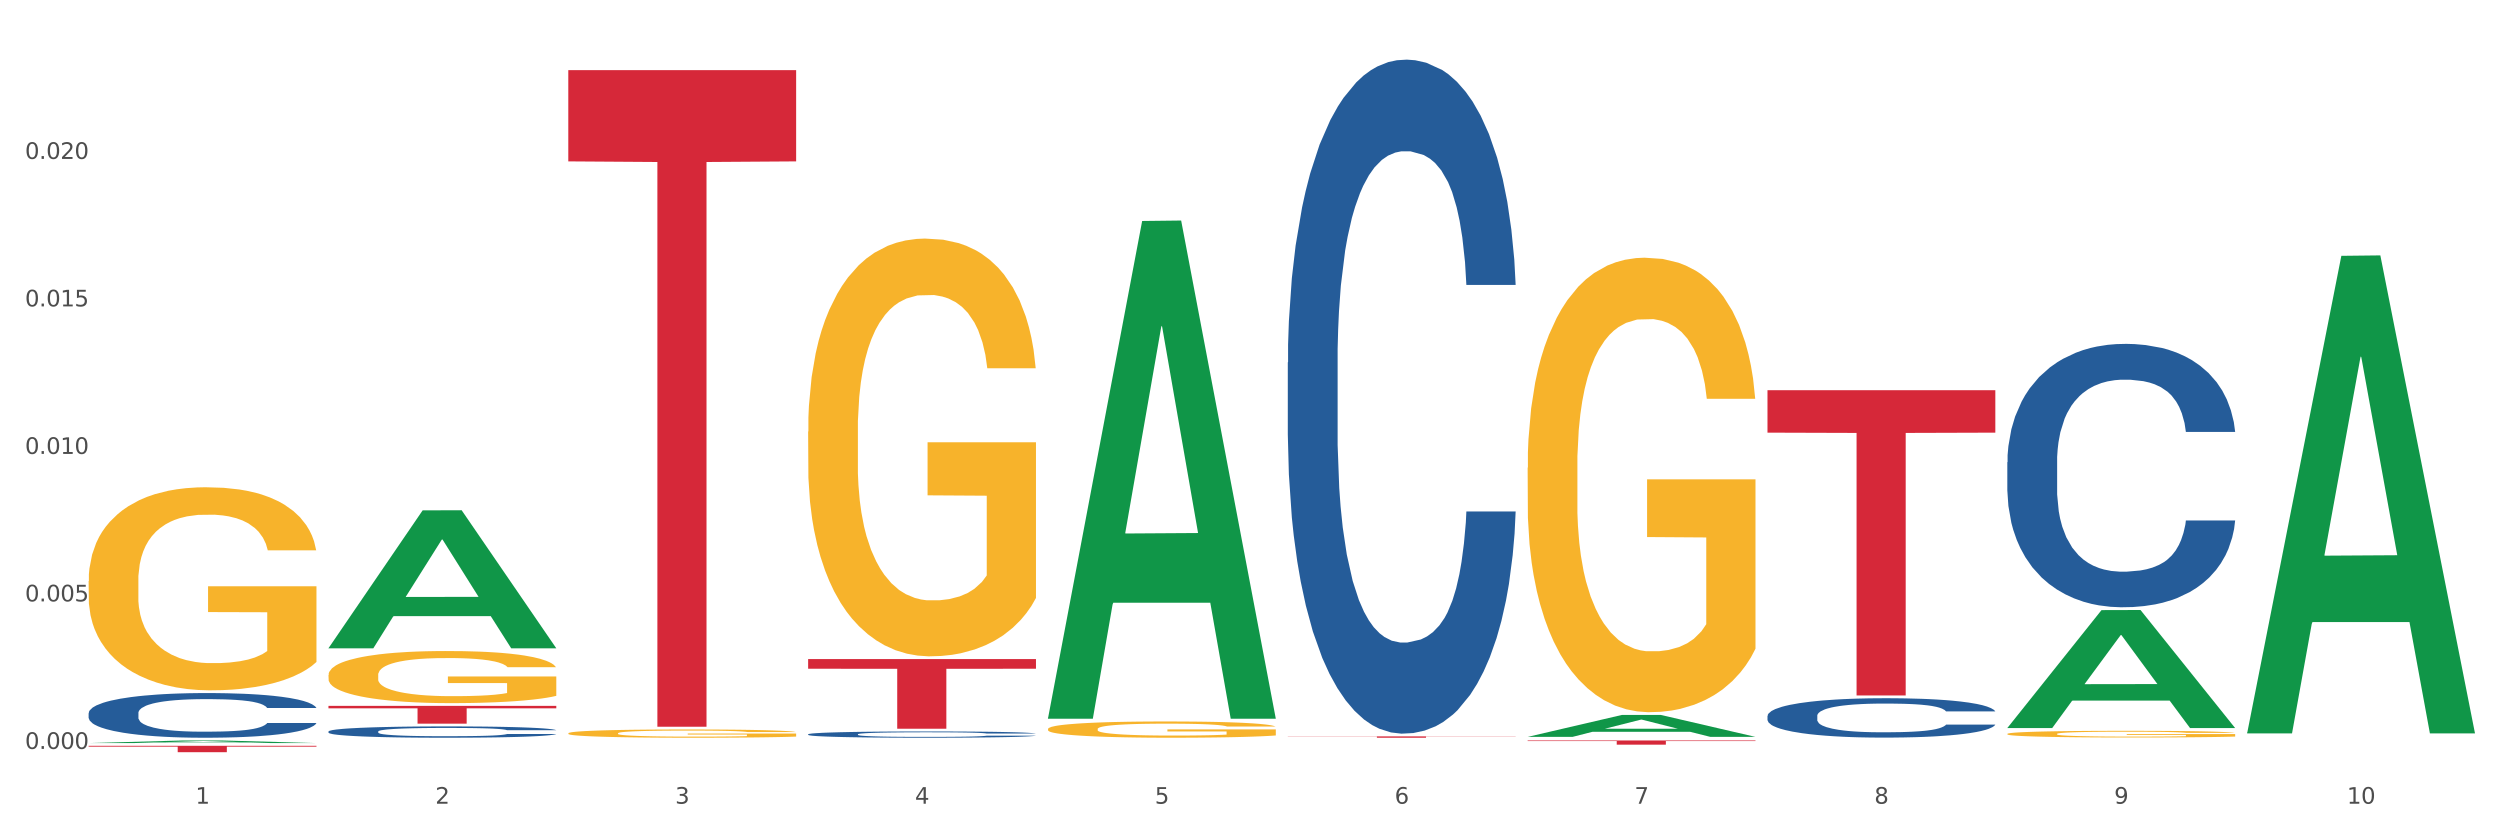
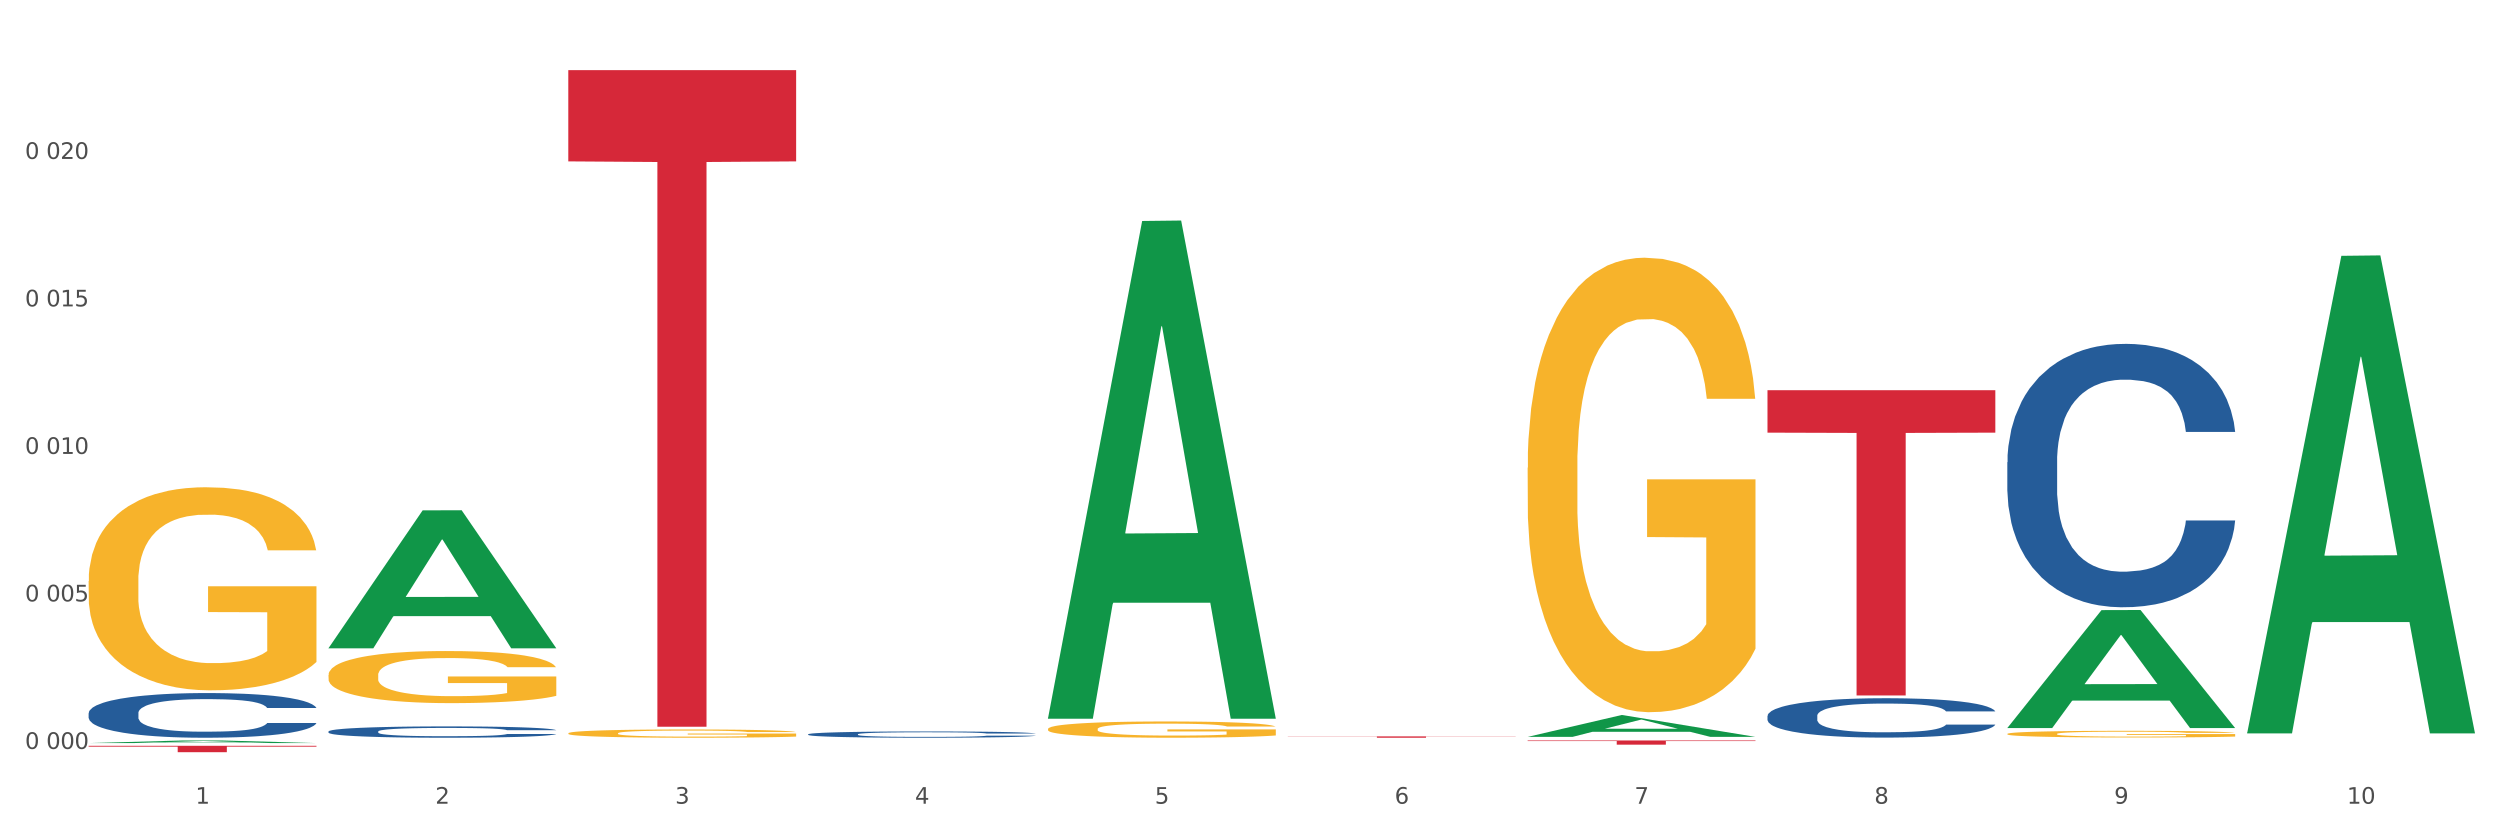
<svg xmlns="http://www.w3.org/2000/svg" xmlns:xlink="http://www.w3.org/1999/xlink" width="1080pt" height="360pt" viewBox="0 0 1080 360" version="1.1">
  <rect x="0" y="0" width="1080" height="360" fill="#333333" stroke="none" />
  <defs>
    <style type="text/css">*{stroke-linejoin: round; stroke-linecap: butt}</style>
  </defs>
  <g id="figure_1">
    <g id="patch_1">
      <path d="M 0 360  L 1080 360  L 1080 0  L 0 0  z " style="fill: #ffffff; stroke: #ffffff; stroke-linejoin: miter" />
    </g>
    <g id="axes_1">
      <g id="matplotlib.axis_1">
        <g id="xtick_1">
          <g id="text_1">
            <g style="fill: #4d4d4d" transform="translate(84.444 347.204) scale(0.096 -0.096)">
              <defs>
                <path id="DejaVuSans-31" d="M 794 531  L 1825 531  L 1825 4091  L 703 3866  L 703 4441  L 1819 4666  L 2450 4666  L 2450 531  L 3481 531  L 3481 0  L 794 0  L 794 531  z " transform="scale(0.016)" />
              </defs>
              <use xlink:href="#DejaVuSans-31" />
            </g>
          </g>
        </g>
        <g id="xtick_2">
          <g id="text_2">
            <g style="fill: #4d4d4d" transform="translate(188.053 347.204) scale(0.096 -0.096)">
              <defs>
                <path id="DejaVuSans-32" d="M 1228 531  L 3431 531  L 3431 0  L 469 0  L 469 531  Q 828 903 1448 1529  Q 2069 2156 2228 2338  Q 2531 2678 2651 2914  Q 2772 3150 2772 3378  Q 2772 3750 2511 3984  Q 2250 4219 1831 4219  Q 1534 4219 1204 4116  Q 875 4013 500 3803  L 500 4441  Q 881 4594 1212 4672  Q 1544 4750 1819 4750  Q 2544 4750 2975 4387  Q 3406 4025 3406 3419  Q 3406 3131 3298 2873  Q 3191 2616 2906 2266  Q 2828 2175 2409 1742  Q 1991 1309 1228 531  z " transform="scale(0.016)" />
              </defs>
              <use xlink:href="#DejaVuSans-32" />
            </g>
          </g>
        </g>
        <g id="xtick_3">
          <g id="text_3">
            <g style="fill: #4d4d4d" transform="translate(291.663 347.204) scale(0.096 -0.096)">
              <defs>
                <path id="DejaVuSans-33" d="M 2597 2516  Q 3050 2419 3304 2112  Q 3559 1806 3559 1356  Q 3559 666 3084 287  Q 2609 -91 1734 -91  Q 1441 -91 1130 -33  Q 819 25 488 141  L 488 750  Q 750 597 1062 519  Q 1375 441 1716 441  Q 2309 441 2620 675  Q 2931 909 2931 1356  Q 2931 1769 2642 2001  Q 2353 2234 1838 2234  L 1294 2234  L 1294 2753  L 1863 2753  Q 2328 2753 2575 2939  Q 2822 3125 2822 3475  Q 2822 3834 2567 4026  Q 2313 4219 1838 4219  Q 1578 4219 1281 4162  Q 984 4106 628 3988  L 628 4550  Q 988 4650 1302 4700  Q 1616 4750 1894 4750  Q 2613 4750 3031 4423  Q 3450 4097 3450 3541  Q 3450 3153 3228 2886  Q 3006 2619 2597 2516  z " transform="scale(0.016)" />
              </defs>
              <use xlink:href="#DejaVuSans-33" />
            </g>
          </g>
        </g>
        <g id="xtick_4">
          <g id="text_4">
            <g style="fill: #4d4d4d" transform="translate(395.273 347.204) scale(0.096 -0.096)">
              <defs>
                <path id="DejaVuSans-34" d="M 2419 4116  L 825 1625  L 2419 1625  L 2419 4116  z M 2253 4666  L 3047 4666  L 3047 1625  L 3713 1625  L 3713 1100  L 3047 1100  L 3047 0  L 2419 0  L 2419 1100  L 313 1100  L 313 1709  L 2253 4666  z " transform="scale(0.016)" />
              </defs>
              <use xlink:href="#DejaVuSans-34" />
            </g>
          </g>
        </g>
        <g id="xtick_5">
          <g id="text_5">
            <g style="fill: #4d4d4d" transform="translate(498.883 347.204) scale(0.096 -0.096)">
              <defs>
                <path id="DejaVuSans-35" d="M 691 4666  L 3169 4666  L 3169 4134  L 1269 4134  L 1269 2991  Q 1406 3038 1543 3061  Q 1681 3084 1819 3084  Q 2600 3084 3056 2656  Q 3513 2228 3513 1497  Q 3513 744 3044 326  Q 2575 -91 1722 -91  Q 1428 -91 1123 -41  Q 819 9 494 109  L 494 744  Q 775 591 1075 516  Q 1375 441 1709 441  Q 2250 441 2565 725  Q 2881 1009 2881 1497  Q 2881 1984 2565 2268  Q 2250 2553 1709 2553  Q 1456 2553 1204 2497  Q 953 2441 691 2322  L 691 4666  z " transform="scale(0.016)" />
              </defs>
              <use xlink:href="#DejaVuSans-35" />
            </g>
          </g>
        </g>
        <g id="xtick_6">
          <g id="text_6">
            <g style="fill: #4d4d4d" transform="translate(602.492 347.204) scale(0.096 -0.096)">
              <defs>
                <path id="DejaVuSans-36" d="M 2113 2584  Q 1688 2584 1439 2293  Q 1191 2003 1191 1497  Q 1191 994 1439 701  Q 1688 409 2113 409  Q 2538 409 2786 701  Q 3034 994 3034 1497  Q 3034 2003 2786 2293  Q 2538 2584 2113 2584  z M 3366 4563  L 3366 3988  Q 3128 4100 2886 4159  Q 2644 4219 2406 4219  Q 1781 4219 1451 3797  Q 1122 3375 1075 2522  Q 1259 2794 1537 2939  Q 1816 3084 2150 3084  Q 2853 3084 3261 2657  Q 3669 2231 3669 1497  Q 3669 778 3244 343  Q 2819 -91 2113 -91  Q 1303 -91 875 529  Q 447 1150 447 2328  Q 447 3434 972 4092  Q 1497 4750 2381 4750  Q 2619 4750 2861 4703  Q 3103 4656 3366 4563  z " transform="scale(0.016)" />
              </defs>
              <use xlink:href="#DejaVuSans-36" />
            </g>
          </g>
        </g>
        <g id="xtick_7">
          <g id="text_7">
            <g style="fill: #4d4d4d" transform="translate(706.102 347.204) scale(0.096 -0.096)">
              <defs>
                <path id="DejaVuSans-37" d="M 525 4666  L 3525 4666  L 3525 4397  L 1831 0  L 1172 0  L 2766 4134  L 525 4134  L 525 4666  z " transform="scale(0.016)" />
              </defs>
              <use xlink:href="#DejaVuSans-37" />
            </g>
          </g>
        </g>
        <g id="xtick_8">
          <g id="text_8">
            <g style="fill: #4d4d4d" transform="translate(809.712 347.204) scale(0.096 -0.096)">
              <defs>
                <path id="DejaVuSans-38" d="M 2034 2216  Q 1584 2216 1326 1975  Q 1069 1734 1069 1313  Q 1069 891 1326 650  Q 1584 409 2034 409  Q 2484 409 2743 651  Q 3003 894 3003 1313  Q 3003 1734 2745 1975  Q 2488 2216 2034 2216  z M 1403 2484  Q 997 2584 770 2862  Q 544 3141 544 3541  Q 544 4100 942 4425  Q 1341 4750 2034 4750  Q 2731 4750 3128 4425  Q 3525 4100 3525 3541  Q 3525 3141 3298 2862  Q 3072 2584 2669 2484  Q 3125 2378 3379 2068  Q 3634 1759 3634 1313  Q 3634 634 3220 271  Q 2806 -91 2034 -91  Q 1263 -91 848 271  Q 434 634 434 1313  Q 434 1759 690 2068  Q 947 2378 1403 2484  z M 1172 3481  Q 1172 3119 1398 2916  Q 1625 2713 2034 2713  Q 2441 2713 2670 2916  Q 2900 3119 2900 3481  Q 2900 3844 2670 4047  Q 2441 4250 2034 4250  Q 1625 4250 1398 4047  Q 1172 3844 1172 3481  z " transform="scale(0.016)" />
              </defs>
              <use xlink:href="#DejaVuSans-38" />
            </g>
          </g>
        </g>
        <g id="xtick_9">
          <g id="text_9">
            <g style="fill: #4d4d4d" transform="translate(913.322 347.204) scale(0.096 -0.096)">
              <defs>
                <path id="DejaVuSans-39" d="M 703 97  L 703 672  Q 941 559 1184 500  Q 1428 441 1663 441  Q 2288 441 2617 861  Q 2947 1281 2994 2138  Q 2813 1869 2534 1725  Q 2256 1581 1919 1581  Q 1219 1581 811 2004  Q 403 2428 403 3163  Q 403 3881 828 4315  Q 1253 4750 1959 4750  Q 2769 4750 3195 4129  Q 3622 3509 3622 2328  Q 3622 1225 3098 567  Q 2575 -91 1691 -91  Q 1453 -91 1209 -44  Q 966 3 703 97  z M 1959 2075  Q 2384 2075 2632 2365  Q 2881 2656 2881 3163  Q 2881 3666 2632 3958  Q 2384 4250 1959 4250  Q 1534 4250 1286 3958  Q 1038 3666 1038 3163  Q 1038 2656 1286 2365  Q 1534 2075 1959 2075  z " transform="scale(0.016)" />
              </defs>
              <use xlink:href="#DejaVuSans-39" />
            </g>
          </g>
        </g>
        <g id="xtick_10">
          <g id="text_10">
            <g style="fill: #4d4d4d" transform="translate(1013.877 347.204) scale(0.096 -0.096)">
              <defs>
                <path id="DejaVuSans-30" d="M 2034 4250  Q 1547 4250 1301 3770  Q 1056 3291 1056 2328  Q 1056 1369 1301 889  Q 1547 409 2034 409  Q 2525 409 2770 889  Q 3016 1369 3016 2328  Q 3016 3291 2770 3770  Q 2525 4250 2034 4250  z M 2034 4750  Q 2819 4750 3233 4129  Q 3647 3509 3647 2328  Q 3647 1150 3233 529  Q 2819 -91 2034 -91  Q 1250 -91 836 529  Q 422 1150 422 2328  Q 422 3509 836 4129  Q 1250 4750 2034 4750  z " transform="scale(0.016)" />
              </defs>
              <use xlink:href="#DejaVuSans-31" />
              <use xlink:href="#DejaVuSans-30" transform="translate(63.623 0)" />
            </g>
          </g>
        </g>
        <g id="xtick_11" />
        <g id="xtick_12" />
        <g id="xtick_13" />
        <g id="xtick_14" />
        <g id="xtick_15" />
        <g id="xtick_16" />
        <g id="xtick_17" />
        <g id="xtick_18" />
        <g id="xtick_19" />
      </g>
      <g id="matplotlib.axis_2">
        <g id="ytick_1">
          <g id="text_11">
            <g style="fill: #4d4d4d" transform="translate(10.8 323.526) scale(0.096 -0.096)">
              <defs>
-                 <path id="DejaVuSans-2e" d="M 684 794  L 1344 794  L 1344 0  L 684 0  L 684 794  z " transform="scale(0.016)" />
-               </defs>
+                 </defs>
              <use xlink:href="#DejaVuSans-30" />
              <use xlink:href="#DejaVuSans-2e" transform="translate(63.623 0)" />
              <use xlink:href="#DejaVuSans-30" transform="translate(95.41 0)" />
              <use xlink:href="#DejaVuSans-30" transform="translate(159.033 0)" />
              <use xlink:href="#DejaVuSans-30" transform="translate(222.656 0)" />
            </g>
          </g>
        </g>
        <g id="ytick_2">
          <g id="text_12">
            <g style="fill: #4d4d4d" transform="translate(10.8 259.806) scale(0.096 -0.096)">
              <use xlink:href="#DejaVuSans-30" />
              <use xlink:href="#DejaVuSans-2e" transform="translate(63.623 0)" />
              <use xlink:href="#DejaVuSans-30" transform="translate(95.41 0)" />
              <use xlink:href="#DejaVuSans-30" transform="translate(159.033 0)" />
              <use xlink:href="#DejaVuSans-35" transform="translate(222.656 0)" />
            </g>
          </g>
        </g>
        <g id="ytick_3">
          <g id="text_13">
            <g style="fill: #4d4d4d" transform="translate(10.8 196.085) scale(0.096 -0.096)">
              <use xlink:href="#DejaVuSans-30" />
              <use xlink:href="#DejaVuSans-2e" transform="translate(63.623 0)" />
              <use xlink:href="#DejaVuSans-30" transform="translate(95.41 0)" />
              <use xlink:href="#DejaVuSans-31" transform="translate(159.033 0)" />
              <use xlink:href="#DejaVuSans-30" transform="translate(222.656 0)" />
            </g>
          </g>
        </g>
        <g id="ytick_4">
          <g id="text_14">
            <g style="fill: #4d4d4d" transform="translate(10.8 132.365) scale(0.096 -0.096)">
              <use xlink:href="#DejaVuSans-30" />
              <use xlink:href="#DejaVuSans-2e" transform="translate(63.623 0)" />
              <use xlink:href="#DejaVuSans-30" transform="translate(95.41 0)" />
              <use xlink:href="#DejaVuSans-31" transform="translate(159.033 0)" />
              <use xlink:href="#DejaVuSans-35" transform="translate(222.656 0)" />
            </g>
          </g>
        </g>
        <g id="ytick_5">
          <g id="text_15">
            <g style="fill: #4d4d4d" transform="translate(10.8 68.645) scale(0.096 -0.096)">
              <use xlink:href="#DejaVuSans-30" />
              <use xlink:href="#DejaVuSans-2e" transform="translate(63.623 0)" />
              <use xlink:href="#DejaVuSans-30" transform="translate(95.41 0)" />
              <use xlink:href="#DejaVuSans-32" transform="translate(159.033 0)" />
              <use xlink:href="#DejaVuSans-30" transform="translate(222.656 0)" />
            </g>
          </g>
        </g>
        <g id="ytick_6" />
        <g id="ytick_7" />
        <g id="ytick_8" />
        <g id="ytick_9" />
        <g id="ytick_10" />
      </g>
      <g id="PolyCollection_1">
        <path d="M 38.283 321.01  L 38.384 321.009  L 78.974 319.879  L 95.818 319.878  L 136.712 321.012  L 117.229 321.012  L 108.401 320.748  L 66.493 320.748  L 66.188 320.752  L 57.664 321.012  L 38.283 321.012  L 38.283 321.01  L 71.769 320.59  L 103.125 320.589  L 87.599 320.12  L 87.396 320.118  L 87.193 320.121  L 71.668 320.589  L 71.769 320.59  L 38.283 321.01  z " clip-path="url(#pedca7d170c)" style="fill: #109648" />
        <path d="M 556.332 318.12  L 654.761 318.12  L 654.761 318.201  L 616.042 318.201  L 616.042 318.702  L 594.817 318.702  L 594.817 318.201  L 556.332 318.201  L 556.332 318.121  L 556.332 318.12  z " clip-path="url(#pedca7d170c)" style="fill: #d62839" />
-         <path d="M 349.112 284.715  L 447.542 284.715  L 447.542 288.897  L 408.823 288.925  L 408.823 314.807  L 387.598 314.807  L 387.598 288.925  L 349.112 288.897  L 349.112 284.743  L 349.112 284.715  z " clip-path="url(#pedca7d170c)" style="fill: #d62839" />
        <path d="M 245.502 30.299  L 343.932 30.299  L 343.932 69.718  L 305.213 69.985  L 305.213 313.955  L 283.988 313.955  L 283.988 69.985  L 245.502 69.718  L 245.502 30.566  L 245.502 30.299  z " clip-path="url(#pedca7d170c)" style="fill: #d62839" />
-         <path d="M 141.893 304.931  L 240.322 304.931  L 240.322 306.001  L 201.603 306.008  L 201.603 312.628  L 180.378 312.628  L 180.378 306.008  L 141.893 306.001  L 141.893 304.938  L 141.893 304.931  z " clip-path="url(#pedca7d170c)" style="fill: #d62839" />
        <path d="M 38.283 322.188  L 136.712 322.188  L 136.712 322.572  L 97.994 322.574  L 97.994 324.95  L 76.768 324.95  L 76.768 322.574  L 38.283 322.572  L 38.283 322.191  L 38.283 322.188  z " clip-path="url(#pedca7d170c)" style="fill: #d62839" />
        <path d="M 141.893 316.005  L 142.009 316  L 142.009 315.875  L 142.358 315.705  L 143.638 315.392  L 145.267 315.155  L 148.059 314.878  L 149.572 314.761  L 151.55 314.632  L 155.622 314.422  L 160.276 314.243  L 163.533 314.144  L 165.977 314.082  L 171.445 313.97  L 174.586 313.921  L 177.844 313.88  L 180.636 313.853  L 185.29 313.822  L 189.013 313.809  L 193.318 313.804  L 196.925 313.809  L 201.695 313.827  L 208.676 313.88  L 211.352 313.912  L 214.958 313.965  L 218.682 314.037  L 221.707 314.108  L 225.197 314.211  L 228.804 314.345  L 232.294 314.515  L 234.737 314.672  L 236.715 314.837  L 238.46 315.039  L 239.74 315.258  L 240.322 315.441  L 219.031 315.441  L 218.449 315.276  L 217.285 315.097  L 216.122 314.976  L 214.842 314.878  L 212.864 314.766  L 211.119 314.694  L 208.21 314.609  L 205.534 314.556  L 203.324 314.524  L 200.648 314.498  L 194.947 314.471  L 190.875 314.471  L 188.315 314.48  L 185.174 314.502  L 182.498 314.533  L 179.356 314.587  L 176.913 314.645  L 174.47 314.721  L 173.074 314.775  L 170.979 314.873  L 169.583 314.954  L 167.722 315.092  L 166.675 315.191  L 164.813 315.446  L 163.999 315.634  L 163.65 315.763  L 163.417 315.906  L 163.417 316.604  L 164.115 316.917  L 164.697 317.051  L 165.627 317.204  L 167.373 317.4  L 169.932 317.593  L 172.608 317.731  L 174.819 317.816  L 176.913 317.879  L 179.007 317.928  L 181.567 317.973  L 183.661 318  L 186.803 318.027  L 190.526 318.04  L 193.434 318.04  L 199.368 318.018  L 202.044 317.995  L 204.604 317.964  L 207.396 317.915  L 209.606 317.861  L 210.886 317.821  L 212.981 317.736  L 214.609 317.646  L 216.006 317.543  L 216.936 317.454  L 217.983 317.32  L 218.798 317.168  L 219.031 317.087  L 240.322 317.087  L 239.857 317.248  L 239.042 317.405  L 237.413 317.615  L 236.134 317.736  L 234.156 317.883  L 232.061 318.009  L 229.153 318.147  L 226.477 318.25  L 223.684 318.34  L 220.659 318.42  L 215.191 318.532  L 213.213 318.563  L 209.025 318.617  L 205.767 318.648  L 200.997 318.68  L 196.11 318.697  L 190.991 318.702  L 186.454 318.693  L 181.451 318.666  L 178.309 318.639  L 174.819 318.599  L 170.747 318.536  L 166.907 318.46  L 163.301 318.371  L 159.926 318.268  L 156.785 318.152  L 152.713 317.959  L 149.688 317.772  L 147.477 317.597  L 145.965 317.45  L 144.452 317.262  L 143.638 317.132  L 142.358 316.819  L 141.893 316.528  L 141.893 316.005  z " clip-path="url(#pedca7d170c)" style="fill: #255c99" />
        <path d="M 867.161 317.044  L 867.277 317.042  L 867.277 316.947  L 867.51 316.865  L 868.672 316.667  L 870.415 316.503  L 871.693 316.416  L 872.971 316.345  L 874.482 316.274  L 876.342 316.2  L 879.712 316.091  L 881.803 316.036  L 884.36 315.978  L 889.008 315.893  L 892.378 315.846  L 895.865 315.806  L 901.559 315.759  L 905.278 315.738  L 909.229 315.722  L 913.993 315.711  L 917.596 315.709  L 925.498 315.717  L 932.238 315.74  L 935.492 315.759  L 939.676 315.79  L 941.884 315.812  L 945.486 315.854  L 949.205 315.909  L 951.761 315.957  L 955.596 316.047  L 958.501 316.136  L 961.174 316.247  L 962.569 316.324  L 963.615 316.395  L 964.544 316.477  L 965.474 316.606  L 944.556 316.606  L 943.743 316.514  L 942.465 316.427  L 940.605 316.342  L 938.978 316.289  L 936.189 316.223  L 933.633 316.181  L 930.96 316.149  L 927.706 316.123  L 925.149 316.11  L 921.547 316.099  L 914.458 316.102  L 909.694 316.123  L 906.44 316.149  L 904.348 316.173  L 902.489 316.2  L 900.397 316.237  L 897.956 316.292  L 896.213 316.342  L 894.47 316.406  L 893.076 316.469  L 891.797 316.543  L 890.751 316.622  L 889.938 316.704  L 889.241 316.804  L 888.66 316.97  L 888.66 317.332  L 888.892 317.414  L 889.473 317.522  L 890.17 317.604  L 891.333 317.702  L 892.378 317.768  L 894.354 317.863  L 896.562 317.942  L 898.305 317.992  L 900.048 318.034  L 903.07 318.092  L 906.44 318.14  L 909.345 318.169  L 913.296 318.195  L 915.969 318.206  L 918.293 318.211  L 923.987 318.211  L 928.055 318.203  L 932.587 318.185  L 936.073 318.161  L 938.978 318.132  L 942.232 318.084  L 944.324 318.04  L 944.324 317.488  L 918.758 317.485  L 918.758 317.118  L 965.59 317.118  L 965.59 318.195  L 963.615 318.251  L 961.407 318.301  L 959.083 318.346  L 955.596 318.401  L 951.413 318.454  L 947.694 318.491  L 943.743 318.523  L 939.095 318.552  L 933.052 318.578  L 929.333 318.589  L 924.685 318.597  L 919.223 318.599  L 914.458 318.594  L 909.81 318.581  L 904.929 318.557  L 900.164 318.523  L 896.562 318.488  L 892.959 318.446  L 889.125 318.391  L 886.103 318.338  L 883.779 318.29  L 881.222 318.23  L 878.433 318.15  L 876.342 318.079  L 874.482 318.005  L 872.507 317.91  L 871.112 317.828  L 869.718 317.725  L 868.904 317.649  L 867.974 317.53  L 867.277 317.364  L 867.161 317.044  z " clip-path="url(#pedca7d170c)" style="fill: #f7b32b" />
        <path d="M 659.941 202.056  L 660.058 201.877  L 660.058 195.421  L 660.29 189.862  L 661.452 176.413  L 663.195 165.295  L 664.474 159.377  L 665.752 154.536  L 667.263 149.694  L 669.122 144.673  L 672.492 137.321  L 674.584 133.555  L 677.14 129.61  L 681.789 123.872  L 685.159 120.644  L 688.645 117.954  L 694.339 114.726  L 698.058 113.292  L 702.009 112.216  L 706.774 111.498  L 710.376 111.319  L 718.279 111.857  L 725.019 113.471  L 728.273 114.726  L 732.456 116.878  L 734.664 118.313  L 738.267 121.182  L 741.985 124.948  L 744.542 128.175  L 748.377 134.272  L 751.282 140.369  L 753.955 147.901  L 755.349 153.101  L 756.395 157.943  L 757.325 163.502  L 758.255 172.289  L 737.337 172.289  L 736.523 166.012  L 735.245 160.095  L 733.386 154.356  L 731.759 150.77  L 728.97 146.287  L 726.413 143.418  L 723.74 141.266  L 720.487 139.473  L 717.93 138.576  L 714.327 137.859  L 707.239 138.038  L 702.474 139.473  L 699.22 141.266  L 697.128 142.88  L 695.269 144.673  L 693.177 147.184  L 690.737 150.949  L 688.994 154.356  L 687.251 158.66  L 685.856 162.964  L 684.578 167.985  L 683.532 173.365  L 682.719 178.924  L 682.021 185.738  L 681.44 197.035  L 681.44 221.602  L 681.673 227.161  L 682.254 234.513  L 682.951 240.072  L 684.113 246.707  L 685.159 251.19  L 687.134 257.646  L 689.342 263.026  L 691.086 266.433  L 692.829 269.302  L 695.85 273.247  L 699.22 276.475  L 702.125 278.447  L 706.077 280.241  L 708.749 280.958  L 711.074 281.317  L 716.768 281.317  L 720.835 280.779  L 725.367 279.523  L 728.854 277.909  L 731.759 275.937  L 735.013 272.709  L 737.104 269.661  L 737.104 232.182  L 711.538 232.003  L 711.538 207.077  L 758.371 207.077  L 758.371 280.241  L 756.395 284.006  L 754.187 287.413  L 751.863 290.462  L 748.377 294.228  L 744.193 297.814  L 740.475 300.325  L 736.523 302.477  L 731.875 304.449  L 725.832 306.242  L 722.113 306.96  L 717.465 307.498  L 712.003 307.677  L 707.239 307.318  L 702.59 306.422  L 697.71 304.808  L 692.945 302.477  L 689.342 300.145  L 685.74 297.276  L 681.905 293.51  L 678.884 289.924  L 676.559 286.696  L 674.003 282.572  L 671.214 277.192  L 669.122 272.35  L 667.263 267.329  L 665.287 260.874  L 663.893 255.315  L 662.498 248.321  L 661.685 243.121  L 660.755 235.051  L 660.058 223.754  L 659.941 202.056  z " clip-path="url(#pedca7d170c)" style="fill: #f7b32b" />
        <path d="M 452.722 314.922  L 452.838 314.916  L 452.838 314.685  L 453.071 314.486  L 454.233 314.004  L 455.976 313.607  L 457.254 313.395  L 458.532 313.222  L 460.043 313.048  L 461.903 312.869  L 465.273 312.605  L 467.364 312.471  L 469.921 312.33  L 474.569 312.124  L 477.939 312.009  L 481.426 311.912  L 487.12 311.797  L 490.839 311.746  L 494.79 311.707  L 499.554 311.681  L 503.157 311.675  L 511.059 311.694  L 517.799 311.752  L 521.053 311.797  L 525.237 311.874  L 527.445 311.925  L 531.047 312.028  L 534.766 312.163  L 537.322 312.278  L 541.157 312.496  L 544.062 312.715  L 546.735 312.984  L 548.13 313.17  L 549.176 313.343  L 550.105 313.542  L 551.035 313.857  L 530.117 313.857  L 529.304 313.632  L 528.026 313.42  L 526.166 313.215  L 524.539 313.087  L 521.75 312.926  L 519.194 312.824  L 516.521 312.747  L 513.267 312.682  L 510.71 312.65  L 507.108 312.625  L 500.019 312.631  L 495.255 312.682  L 492.001 312.747  L 489.909 312.804  L 488.05 312.869  L 485.958 312.958  L 483.517 313.093  L 481.774 313.215  L 480.031 313.369  L 478.637 313.523  L 477.358 313.703  L 476.312 313.895  L 475.499 314.094  L 474.802 314.338  L 474.221 314.742  L 474.221 315.622  L 474.453 315.821  L 475.034 316.084  L 475.731 316.283  L 476.894 316.52  L 477.939 316.68  L 479.915 316.911  L 482.123 317.104  L 483.866 317.226  L 485.609 317.329  L 488.631 317.47  L 492.001 317.585  L 494.906 317.656  L 498.857 317.72  L 501.53 317.746  L 503.854 317.759  L 509.548 317.759  L 513.616 317.739  L 518.148 317.694  L 521.634 317.637  L 524.539 317.566  L 527.793 317.451  L 529.885 317.341  L 529.885 316  L 504.319 315.994  L 504.319 315.102  L 551.151 315.102  L 551.151 317.72  L 549.176 317.855  L 546.968 317.977  L 544.644 318.086  L 541.157 318.221  L 536.974 318.349  L 533.255 318.439  L 529.304 318.516  L 524.656 318.586  L 518.613 318.651  L 514.894 318.676  L 510.246 318.695  L 504.784 318.702  L 500.019 318.689  L 495.371 318.657  L 490.49 318.599  L 485.725 318.516  L 482.123 318.432  L 478.52 318.33  L 474.686 318.195  L 471.664 318.067  L 469.34 317.951  L 466.783 317.803  L 463.994 317.611  L 461.903 317.438  L 460.043 317.258  L 458.068 317.027  L 456.673 316.828  L 455.279 316.578  L 454.465 316.392  L 453.535 316.103  L 452.838 315.699  L 452.722 314.922  z " clip-path="url(#pedca7d170c)" style="fill: #f7b32b" />
-         <path d="M 349.112 186.457  L 349.228 186.292  L 349.228 180.358  L 349.461 175.249  L 350.623 162.887  L 352.366 152.668  L 353.644 147.228  L 354.923 142.778  L 356.433 138.328  L 358.293 133.713  L 361.663 126.955  L 363.755 123.494  L 366.311 119.867  L 370.96 114.593  L 374.33 111.626  L 377.816 109.154  L 383.51 106.187  L 387.229 104.868  L 391.18 103.879  L 395.945 103.22  L 399.547 103.055  L 407.449 103.55  L 414.189 105.033  L 417.443 106.187  L 421.627 108.165  L 423.835 109.483  L 427.437 112.121  L 431.156 115.582  L 433.713 118.549  L 437.548 124.153  L 440.453 129.757  L 443.126 136.68  L 444.52 141.46  L 445.566 145.91  L 446.496 151.019  L 447.425 159.096  L 426.508 159.096  L 425.694 153.327  L 424.416 147.888  L 422.557 142.613  L 420.93 139.317  L 418.141 135.196  L 415.584 132.559  L 412.911 130.581  L 409.657 128.933  L 407.101 128.109  L 403.498 127.449  L 396.409 127.614  L 391.645 128.933  L 388.391 130.581  L 386.299 132.064  L 384.44 133.713  L 382.348 136.02  L 379.908 139.482  L 378.165 142.613  L 376.421 146.569  L 375.027 150.525  L 373.749 155.14  L 372.703 160.085  L 371.889 165.194  L 371.192 171.458  L 370.611 181.842  L 370.611 204.423  L 370.843 209.532  L 371.424 216.29  L 372.122 221.4  L 373.284 227.498  L 374.33 231.619  L 376.305 237.552  L 378.513 242.497  L 380.256 245.629  L 381.999 248.266  L 385.021 251.892  L 388.391 254.859  L 391.296 256.672  L 395.247 258.32  L 397.92 258.98  L 400.244 259.309  L 405.939 259.309  L 410.006 258.815  L 414.538 257.661  L 418.024 256.178  L 420.93 254.365  L 424.183 251.398  L 426.275 248.596  L 426.275 214.147  L 400.709 213.983  L 400.709 191.072  L 447.542 191.072  L 447.542 258.32  L 445.566 261.782  L 443.358 264.913  L 441.034 267.715  L 437.548 271.177  L 433.364 274.473  L 429.645 276.781  L 425.694 278.759  L 421.046 280.572  L 415.003 282.22  L 411.284 282.879  L 406.636 283.374  L 401.174 283.539  L 396.409 283.209  L 391.761 282.385  L 386.88 280.901  L 382.116 278.759  L 378.513 276.616  L 374.911 273.979  L 371.076 270.518  L 368.054 267.221  L 365.73 264.254  L 363.174 260.463  L 360.385 255.518  L 358.293 251.068  L 356.433 246.453  L 354.458 240.519  L 353.063 235.41  L 351.669 228.982  L 350.855 224.202  L 349.926 216.785  L 349.228 206.401  L 349.112 186.457  z " clip-path="url(#pedca7d170c)" style="fill: #f7b32b" />
        <path d="M 245.502 316.782  L 245.619 316.778  L 245.619 316.661  L 245.851 316.56  L 247.013 316.315  L 248.756 316.113  L 250.035 316.006  L 251.313 315.918  L 252.824 315.83  L 254.683 315.738  L 258.053 315.605  L 260.145 315.536  L 262.701 315.464  L 267.35 315.36  L 270.72 315.301  L 274.206 315.253  L 279.9 315.194  L 283.619 315.168  L 287.57 315.148  L 292.335 315.135  L 295.937 315.132  L 303.84 315.142  L 310.58 315.171  L 313.834 315.194  L 318.017 315.233  L 320.225 315.259  L 323.828 315.311  L 327.546 315.38  L 330.103 315.438  L 333.938 315.549  L 336.843 315.66  L 339.516 315.797  L 340.91 315.892  L 341.956 315.98  L 342.886 316.081  L 343.816 316.24  L 322.898 316.24  L 322.084 316.126  L 320.806 316.019  L 318.947 315.914  L 317.32 315.849  L 314.531 315.768  L 311.974 315.715  L 309.301 315.676  L 306.048 315.644  L 303.491 315.627  L 299.888 315.614  L 292.8 315.618  L 288.035 315.644  L 284.781 315.676  L 282.689 315.706  L 280.83 315.738  L 278.738 315.784  L 276.298 315.852  L 274.555 315.914  L 272.812 315.993  L 271.417 316.071  L 270.139 316.162  L 269.093 316.26  L 268.28 316.361  L 267.582 316.485  L 267.001 316.69  L 267.001 317.137  L 267.234 317.238  L 267.815 317.372  L 268.512 317.473  L 269.674 317.593  L 270.72 317.675  L 272.695 317.792  L 274.903 317.89  L 276.647 317.952  L 278.39 318.004  L 281.411 318.076  L 284.781 318.135  L 287.686 318.17  L 291.638 318.203  L 294.31 318.216  L 296.635 318.223  L 302.329 318.223  L 306.396 318.213  L 310.928 318.19  L 314.415 318.161  L 317.32 318.125  L 320.574 318.066  L 322.665 318.011  L 322.665 317.329  L 297.099 317.326  L 297.099 316.873  L 343.932 316.873  L 343.932 318.203  L 341.956 318.272  L 339.748 318.333  L 337.424 318.389  L 333.938 318.457  L 329.754 318.523  L 326.036 318.568  L 322.084 318.607  L 317.436 318.643  L 311.393 318.676  L 307.674 318.689  L 303.026 318.699  L 297.564 318.702  L 292.8 318.695  L 288.151 318.679  L 283.271 318.65  L 278.506 318.607  L 274.903 318.565  L 271.301 318.513  L 267.466 318.444  L 264.445 318.379  L 262.12 318.32  L 259.564 318.245  L 256.775 318.148  L 254.683 318.06  L 252.824 317.968  L 250.848 317.851  L 249.454 317.75  L 248.059 317.623  L 247.246 317.528  L 246.316 317.381  L 245.619 317.176  L 245.502 316.782  z " clip-path="url(#pedca7d170c)" style="fill: #f7b32b" />
        <path d="M 141.893 291.647  L 142.009 291.626  L 142.009 290.886  L 142.241 290.249  L 143.403 288.707  L 145.147 287.433  L 146.425 286.754  L 147.703 286.199  L 149.214 285.644  L 151.073 285.069  L 154.443 284.226  L 156.535 283.794  L 159.092 283.342  L 163.74 282.684  L 167.11 282.314  L 170.596 282.006  L 176.291 281.636  L 180.009 281.471  L 183.961 281.348  L 188.725 281.266  L 192.328 281.245  L 200.23 281.307  L 206.97 281.492  L 210.224 281.636  L 214.407 281.883  L 216.615 282.047  L 220.218 282.376  L 223.937 282.808  L 226.493 283.178  L 230.328 283.877  L 233.233 284.575  L 235.906 285.439  L 237.301 286.035  L 238.346 286.59  L 239.276 287.227  L 240.206 288.235  L 219.288 288.235  L 218.475 287.515  L 217.196 286.837  L 215.337 286.179  L 213.71 285.768  L 210.921 285.254  L 208.364 284.925  L 205.692 284.678  L 202.438 284.473  L 199.881 284.37  L 196.279 284.288  L 189.19 284.308  L 184.425 284.473  L 181.171 284.678  L 179.08 284.863  L 177.22 285.069  L 175.129 285.357  L 172.688 285.788  L 170.945 286.179  L 169.202 286.672  L 167.807 287.166  L 166.529 287.741  L 165.483 288.358  L 164.67 288.995  L 163.973 289.776  L 163.391 291.071  L 163.391 293.888  L 163.624 294.525  L 164.205 295.368  L 164.902 296.005  L 166.064 296.766  L 167.11 297.279  L 169.086 298.019  L 171.294 298.636  L 173.037 299.027  L 174.78 299.356  L 177.801 299.808  L 181.171 300.178  L 184.077 300.404  L 188.028 300.61  L 190.701 300.692  L 193.025 300.733  L 198.719 300.733  L 202.786 300.671  L 207.319 300.527  L 210.805 300.342  L 213.71 300.116  L 216.964 299.746  L 219.056 299.397  L 219.056 295.1  L 193.49 295.08  L 193.49 292.223  L 240.322 292.223  L 240.322 300.61  L 238.346 301.041  L 236.138 301.432  L 233.814 301.781  L 230.328 302.213  L 226.144 302.624  L 222.426 302.912  L 218.475 303.159  L 213.826 303.385  L 207.783 303.59  L 204.065 303.672  L 199.416 303.734  L 193.955 303.755  L 189.19 303.714  L 184.542 303.611  L 179.661 303.426  L 174.896 303.159  L 171.294 302.891  L 167.691 302.562  L 163.856 302.131  L 160.835 301.72  L 158.511 301.35  L 155.954 300.877  L 153.165 300.26  L 151.073 299.705  L 149.214 299.13  L 147.238 298.389  L 145.844 297.752  L 144.449 296.951  L 143.636 296.354  L 142.706 295.429  L 142.009 294.134  L 141.893 291.647  z " clip-path="url(#pedca7d170c)" style="fill: #f7b32b" />
        <path d="M 38.283 251.033  L 38.399 250.953  L 38.399 248.069  L 38.632 245.585  L 39.794 239.575  L 41.537 234.608  L 42.815 231.964  L 44.093 229.8  L 45.604 227.637  L 47.464 225.393  L 50.834 222.108  L 52.925 220.426  L 55.482 218.663  L 60.13 216.099  L 63.5 214.657  L 66.987 213.455  L 72.681 212.013  L 76.4 211.372  L 80.351 210.891  L 85.115 210.57  L 88.718 210.49  L 96.62 210.731  L 103.36 211.452  L 106.614 212.013  L 110.798 212.974  L 113.006 213.615  L 116.608 214.897  L 120.327 216.58  L 122.883 218.022  L 126.718 220.746  L 129.623 223.47  L 132.296 226.836  L 133.691 229.159  L 134.737 231.323  L 135.666 233.806  L 136.596 237.733  L 115.678 237.733  L 114.865 234.928  L 113.587 232.284  L 111.727 229.72  L 110.1 228.118  L 107.311 226.115  L 104.755 224.833  L 102.082 223.871  L 98.828 223.07  L 96.271 222.669  L 92.669 222.349  L 85.58 222.429  L 80.816 223.07  L 77.562 223.871  L 75.47 224.592  L 73.611 225.393  L 71.519 226.515  L 69.078 228.198  L 67.335 229.72  L 65.592 231.643  L 64.198 233.566  L 62.919 235.81  L 61.873 238.213  L 61.06 240.697  L 60.363 243.742  L 59.782 248.79  L 59.782 259.767  L 60.014 262.251  L 60.595 265.536  L 61.292 268.019  L 62.455 270.984  L 63.5 272.987  L 65.476 275.872  L 67.684 278.275  L 69.427 279.798  L 71.17 281.08  L 74.192 282.842  L 77.562 284.285  L 80.467 285.166  L 84.418 285.967  L 87.091 286.288  L 89.415 286.448  L 95.109 286.448  L 99.177 286.208  L 103.709 285.647  L 107.195 284.926  L 110.1 284.044  L 113.354 282.602  L 115.446 281.24  L 115.446 264.494  L 89.88 264.414  L 89.88 253.277  L 136.712 253.277  L 136.712 285.967  L 134.737 287.65  L 132.529 289.172  L 130.205 290.534  L 126.718 292.217  L 122.535 293.819  L 118.816 294.941  L 114.865 295.903  L 110.217 296.784  L 104.174 297.585  L 100.455 297.906  L 95.807 298.146  L 90.345 298.226  L 85.58 298.066  L 80.932 297.665  L 76.051 296.944  L 71.286 295.903  L 67.684 294.861  L 64.081 293.579  L 60.247 291.897  L 57.225 290.294  L 54.901 288.852  L 52.344 287.009  L 49.555 284.605  L 47.464 282.442  L 45.604 280.198  L 43.629 277.314  L 42.234 274.83  L 40.84 271.705  L 40.026 269.382  L 39.096 265.776  L 38.399 260.728  L 38.283 251.033  z " clip-path="url(#pedca7d170c)" style="fill: #f7b32b" />
        <path d="M 867.161 199.678  L 867.277 199.574  L 867.277 196.664  L 867.626 192.716  L 868.906 185.441  L 870.535 179.933  L 873.327 173.49  L 874.84 170.788  L 876.818 167.774  L 880.89 162.89  L 885.544 158.733  L 888.801 156.447  L 891.245 154.992  L 896.713 152.394  L 899.854 151.251  L 903.112 150.316  L 905.904 149.692  L 910.558 148.965  L 914.281 148.653  L 918.586 148.549  L 922.193 148.653  L 926.963 149.069  L 933.944 150.316  L 936.62 151.043  L 940.227 152.29  L 943.95 153.953  L 946.975 155.616  L 950.465 158.006  L 954.072 161.124  L 957.562 165.073  L 960.006 168.71  L 961.984 172.555  L 963.729 177.231  L 965.009 182.323  L 965.59 186.584  L 944.299 186.584  L 943.717 182.739  L 942.554 178.582  L 941.39 175.776  L 940.11 173.49  L 938.132 170.892  L 936.387 169.229  L 933.479 167.255  L 930.803 166.008  L 928.592 165.28  L 925.916 164.657  L 920.215 164.033  L 916.143 164.033  L 913.583 164.241  L 910.442 164.761  L 907.766 165.488  L 904.625 166.735  L 902.181 168.086  L 899.738 169.853  L 898.342 171.1  L 896.248 173.386  L 894.851 175.257  L 892.99 178.478  L 891.943 180.765  L 890.081 186.688  L 889.267 191.053  L 888.918 194.066  L 888.685 197.392  L 888.685 213.604  L 889.383 220.878  L 889.965 223.996  L 890.896 227.529  L 892.641 232.102  L 895.201 236.57  L 897.877 239.792  L 900.087 241.766  L 902.181 243.221  L 904.276 244.364  L 906.835 245.403  L 908.929 246.027  L 912.071 246.65  L 915.794 246.962  L 918.703 246.962  L 924.636 246.443  L 927.312 245.923  L 929.872 245.196  L 932.664 244.052  L 934.875 242.805  L 936.155 241.87  L 938.249 239.896  L 939.878 237.817  L 941.274 235.427  L 942.205 233.349  L 943.252 230.231  L 944.066 226.698  L 944.299 224.827  L 965.59 224.827  L 965.125 228.568  L 964.31 232.205  L 962.682 237.09  L 961.402 239.896  L 959.424 243.325  L 957.33 246.235  L 954.421 249.456  L 951.745 251.847  L 948.953 253.925  L 945.928 255.796  L 940.459 258.394  L 938.481 259.121  L 934.293 260.368  L 931.035 261.095  L 926.265 261.823  L 921.379 262.239  L 916.259 262.343  L 911.722 262.135  L 906.719 261.511  L 903.577 260.888  L 900.087 259.952  L 896.015 258.497  L 892.176 256.731  L 888.569 254.652  L 885.195 252.262  L 882.053 249.56  L 877.981 245.092  L 874.956 240.727  L 872.746 236.674  L 871.233 233.245  L 869.721 228.88  L 868.906 225.866  L 867.626 218.592  L 867.161 211.837  L 867.161 199.678  z " clip-path="url(#pedca7d170c)" style="fill: #255c99" />
        <path d="M 763.551 309.276  L 763.668 309.26  L 763.668 308.825  L 764.017 308.235  L 765.296 307.147  L 766.925 306.323  L 769.718 305.359  L 771.23 304.955  L 773.208 304.505  L 777.28 303.774  L 781.934 303.152  L 785.192 302.811  L 787.635 302.593  L 793.103 302.204  L 796.245 302.033  L 799.502 301.894  L 802.295 301.8  L 806.949 301.691  L 810.672 301.645  L 814.976 301.629  L 818.583 301.645  L 823.353 301.707  L 830.334 301.894  L 833.01 302.002  L 836.617 302.189  L 840.34 302.438  L 843.365 302.686  L 846.855 303.044  L 850.462 303.51  L 853.953 304.101  L 856.396 304.644  L 858.374 305.22  L 860.119 305.919  L 861.399 306.68  L 861.981 307.318  L 840.689 307.318  L 840.107 306.743  L 838.944 306.121  L 837.78 305.701  L 836.501 305.359  L 834.523 304.971  L 832.777 304.722  L 829.869 304.427  L 827.193 304.24  L 824.982 304.132  L 822.306 304.038  L 816.605 303.945  L 812.533 303.945  L 809.974 303.976  L 806.832 304.054  L 804.156 304.163  L 801.015 304.349  L 798.572 304.551  L 796.128 304.815  L 794.732 305.002  L 792.638 305.344  L 791.242 305.624  L 789.38 306.105  L 788.333 306.447  L 786.472 307.333  L 785.657 307.986  L 785.308 308.437  L 785.075 308.934  L 785.075 311.359  L 785.773 312.447  L 786.355 312.913  L 787.286 313.441  L 789.031 314.125  L 791.591 314.793  L 794.267 315.275  L 796.477 315.571  L 798.572 315.788  L 800.666 315.959  L 803.225 316.115  L 805.32 316.208  L 808.461 316.301  L 812.184 316.348  L 815.093 316.348  L 821.026 316.27  L 823.702 316.192  L 826.262 316.083  L 829.054 315.912  L 831.265 315.726  L 832.545 315.586  L 834.639 315.291  L 836.268 314.98  L 837.664 314.622  L 838.595 314.312  L 839.642 313.845  L 840.456 313.317  L 840.689 313.037  L 861.981 313.037  L 861.515 313.597  L 860.701 314.141  L 859.072 314.871  L 857.792 315.291  L 855.814 315.804  L 853.72 316.239  L 850.811 316.721  L 848.135 317.078  L 845.343 317.389  L 842.318 317.669  L 836.85 318.057  L 834.872 318.166  L 830.683 318.353  L 827.426 318.461  L 822.655 318.57  L 817.769 318.632  L 812.65 318.648  L 808.112 318.617  L 803.109 318.524  L 799.968 318.43  L 796.477 318.29  L 792.405 318.073  L 788.566 317.809  L 784.959 317.498  L 781.585 317.14  L 778.444 316.736  L 774.371 316.068  L 771.346 315.415  L 769.136 314.809  L 767.623 314.296  L 766.111 313.643  L 765.296 313.193  L 764.017 312.105  L 763.551 311.094  L 763.551 309.276  z " clip-path="url(#pedca7d170c)" style="fill: #255c99" />
-         <path d="M 556.332 156.593  L 556.448 156.327  L 556.448 148.881  L 556.797 138.776  L 558.077 120.162  L 559.706 106.068  L 562.498 89.581  L 564.011 82.667  L 565.989 74.955  L 570.061 62.457  L 574.715 51.82  L 577.972 45.97  L 580.415 42.247  L 585.884 35.599  L 589.025 32.673  L 592.283 30.28  L 595.075 28.685  L 599.729 26.823  L 603.452 26.025  L 607.757 25.759  L 611.364 26.025  L 616.134 27.089  L 623.115 30.28  L 625.791 32.142  L 629.397 35.333  L 633.121 39.587  L 636.146 43.842  L 639.636 49.958  L 643.243 57.936  L 646.733 68.041  L 649.176 77.348  L 651.154 87.187  L 652.899 99.154  L 654.179 112.184  L 654.761 123.087  L 633.47 123.087  L 632.888 113.248  L 631.724 102.611  L 630.561 95.431  L 629.281 89.581  L 627.303 82.933  L 625.558 78.678  L 622.649 73.625  L 619.973 70.434  L 617.763 68.573  L 615.087 66.977  L 609.386 65.382  L 605.314 65.382  L 602.754 65.914  L 599.613 67.243  L 596.937 69.105  L 593.795 72.296  L 591.352 75.753  L 588.909 80.273  L 587.513 83.464  L 585.418 89.315  L 584.022 94.101  L 582.161 102.345  L 581.114 108.195  L 579.252 123.353  L 578.438 134.521  L 578.089 142.233  L 577.856 150.743  L 577.856 192.226  L 578.554 210.841  L 579.136 218.819  L 580.066 227.86  L 581.812 239.56  L 584.371 250.995  L 587.047 259.239  L 589.258 264.291  L 591.352 268.014  L 593.446 270.939  L 596.006 273.598  L 598.1 275.194  L 601.242 276.789  L 604.965 277.587  L 607.873 277.587  L 613.807 276.258  L 616.483 274.928  L 619.043 273.067  L 621.835 270.141  L 624.045 266.95  L 625.325 264.557  L 627.42 259.505  L 629.048 254.186  L 630.445 248.07  L 631.375 242.751  L 632.422 234.774  L 633.237 225.733  L 633.47 220.946  L 654.761 220.946  L 654.296 230.519  L 653.481 239.826  L 651.852 252.325  L 650.573 259.505  L 648.595 268.28  L 646.5 275.726  L 643.592 283.969  L 640.916 290.086  L 638.123 295.404  L 635.098 300.191  L 629.63 306.839  L 627.652 308.7  L 623.464 311.891  L 620.206 313.753  L 615.436 315.614  L 610.549 316.678  L 605.43 316.944  L 600.893 316.412  L 595.89 314.816  L 592.748 313.221  L 589.258 310.827  L 585.186 307.104  L 581.346 302.584  L 577.74 297.265  L 574.365 291.149  L 571.224 284.235  L 567.152 272.801  L 564.127 261.632  L 561.916 251.261  L 560.404 242.486  L 558.891 231.317  L 558.077 223.605  L 556.797 204.991  L 556.332 187.706  L 556.332 156.593  z " clip-path="url(#pedca7d170c)" style="fill: #255c99" />
        <path d="M 349.112 317.205  L 349.229 317.202  L 349.229 317.133  L 349.578 317.038  L 350.857 316.865  L 352.486 316.733  L 355.279 316.579  L 356.791 316.515  L 358.769 316.443  L 362.841 316.326  L 367.495 316.227  L 370.753 316.172  L 373.196 316.137  L 378.664 316.075  L 381.806 316.048  L 385.063 316.025  L 387.856 316.011  L 392.51 315.993  L 396.233 315.986  L 400.537 315.983  L 404.144 315.986  L 408.914 315.996  L 415.895 316.025  L 418.571 316.043  L 422.178 316.073  L 425.901 316.112  L 428.926 316.152  L 432.416 316.209  L 436.023 316.284  L 439.514 316.378  L 441.957 316.465  L 443.935 316.557  L 445.68 316.668  L 446.96 316.79  L 447.542 316.892  L 426.25 316.892  L 425.668 316.8  L 424.505 316.701  L 423.341 316.634  L 422.062 316.579  L 420.084 316.517  L 418.339 316.477  L 415.43 316.43  L 412.754 316.4  L 410.543 316.383  L 407.867 316.368  L 402.166 316.353  L 398.094 316.353  L 395.535 316.358  L 392.393 316.371  L 389.717 316.388  L 386.576 316.418  L 384.133 316.45  L 381.689 316.492  L 380.293 316.522  L 378.199 316.577  L 376.803 316.621  L 374.941 316.698  L 373.894 316.753  L 372.033 316.894  L 371.218 316.999  L 370.869 317.071  L 370.636 317.15  L 370.636 317.537  L 371.334 317.711  L 371.916 317.786  L 372.847 317.87  L 374.592 317.979  L 377.152 318.086  L 379.828 318.163  L 382.038 318.21  L 384.133 318.245  L 386.227 318.272  L 388.786 318.297  L 390.881 318.312  L 394.022 318.327  L 397.745 318.334  L 400.654 318.334  L 406.587 318.322  L 409.263 318.31  L 411.823 318.292  L 414.615 318.265  L 416.826 318.235  L 418.106 318.213  L 420.2 318.166  L 421.829 318.116  L 423.225 318.059  L 424.156 318.009  L 425.203 317.935  L 426.017 317.85  L 426.25 317.806  L 447.542 317.806  L 447.076 317.895  L 446.262 317.982  L 444.633 318.099  L 443.353 318.166  L 441.375 318.248  L 439.281 318.317  L 436.372 318.394  L 433.696 318.451  L 430.904 318.501  L 427.879 318.545  L 422.411 318.608  L 420.433 318.625  L 416.244 318.655  L 412.987 318.672  L 408.216 318.69  L 403.33 318.699  L 398.211 318.702  L 393.673 318.697  L 388.67 318.682  L 385.529 318.667  L 382.038 318.645  L 377.966 318.61  L 374.127 318.568  L 370.52 318.518  L 367.146 318.461  L 364.005 318.397  L 359.932 318.29  L 356.907 318.185  L 354.697 318.089  L 353.184 318.007  L 351.672 317.902  L 350.857 317.83  L 349.578 317.657  L 349.112 317.495  L 349.112 317.205  z " clip-path="url(#pedca7d170c)" style="fill: #255c99" />
        <path d="M 659.941 319.878  L 758.371 319.878  L 758.371 320.13  L 719.652 320.132  L 719.652 321.69  L 698.427 321.69  L 698.427 320.132  L 659.941 320.13  L 659.941 319.88  L 659.941 319.878  z " clip-path="url(#pedca7d170c)" style="fill: #d62839" />
        <path d="M 763.551 168.576  L 861.981 168.576  L 861.981 186.902  L 823.262 187.026  L 823.262 300.453  L 802.037 300.453  L 802.037 187.026  L 763.551 186.902  L 763.551 168.7  L 763.551 168.576  z " clip-path="url(#pedca7d170c)" style="fill: #d62839" />
        <path d="M 38.283 308.074  L 38.399 308.057  L 38.399 307.563  L 38.748 306.893  L 40.028 305.66  L 41.657 304.725  L 44.449 303.633  L 45.962 303.174  L 47.94 302.663  L 52.012 301.835  L 56.666 301.13  L 59.923 300.742  L 62.367 300.496  L 67.835 300.055  L 70.976 299.861  L 74.234 299.702  L 77.026 299.597  L 81.68 299.473  L 85.403 299.42  L 89.708 299.403  L 93.315 299.42  L 98.085 299.491  L 105.066 299.702  L 107.742 299.826  L 111.349 300.037  L 115.072 300.319  L 118.097 300.601  L 121.587 301.007  L 125.194 301.535  L 128.684 302.205  L 131.128 302.822  L 133.106 303.474  L 134.851 304.267  L 136.131 305.131  L 136.712 305.853  L 115.421 305.853  L 114.839 305.201  L 113.676 304.496  L 112.512 304.02  L 111.232 303.633  L 109.254 303.192  L 107.509 302.91  L 104.601 302.575  L 101.925 302.364  L 99.714 302.24  L 97.038 302.135  L 91.337 302.029  L 87.265 302.029  L 84.705 302.064  L 81.564 302.152  L 78.888 302.276  L 75.747 302.487  L 73.303 302.716  L 70.86 303.016  L 69.464 303.227  L 67.37 303.615  L 65.974 303.932  L 64.112 304.479  L 63.065 304.866  L 61.203 305.871  L 60.389 306.611  L 60.04 307.122  L 59.807 307.686  L 59.807 310.436  L 60.505 311.67  L 61.087 312.198  L 62.018 312.798  L 63.763 313.573  L 66.323 314.331  L 68.999 314.877  L 71.209 315.212  L 73.303 315.459  L 75.398 315.653  L 77.957 315.829  L 80.051 315.935  L 83.193 316.041  L 86.916 316.093  L 89.825 316.093  L 95.758 316.005  L 98.434 315.917  L 100.994 315.794  L 103.786 315.6  L 105.997 315.388  L 107.277 315.23  L 109.371 314.895  L 111 314.542  L 112.396 314.137  L 113.327 313.785  L 114.374 313.256  L 115.188 312.657  L 115.421 312.339  L 136.712 312.339  L 136.247 312.974  L 135.432 313.591  L 133.804 314.419  L 132.524 314.895  L 130.546 315.477  L 128.452 315.97  L 125.543 316.516  L 122.867 316.922  L 120.075 317.274  L 117.05 317.592  L 111.581 318.032  L 109.603 318.156  L 105.415 318.367  L 102.157 318.49  L 97.387 318.614  L 92.501 318.684  L 87.381 318.702  L 82.844 318.667  L 77.841 318.561  L 74.7 318.455  L 71.209 318.297  L 67.137 318.05  L 63.298 317.75  L 59.691 317.398  L 56.317 316.992  L 53.175 316.534  L 49.103 315.776  L 46.078 315.036  L 43.868 314.349  L 42.355 313.767  L 40.843 313.027  L 40.028 312.516  L 38.748 311.282  L 38.283 310.136  L 38.283 308.074  z " clip-path="url(#pedca7d170c)" style="fill: #255c99" />
        <path d="M 141.893 279.957  L 141.994 279.901  L 182.584 220.476  L 199.428 220.42  L 240.322 280.069  L 220.839 280.069  L 212.011 266.179  L 170.102 266.179  L 169.798 266.403  L 161.274 280.069  L 141.893 280.069  L 141.893 279.957  L 175.379 257.89  L 206.734 257.834  L 191.209 233.134  L 191.006 233.022  L 190.803 233.19  L 175.278 257.834  L 175.379 257.89  L 141.893 279.957  z " clip-path="url(#pedca7d170c)" style="fill: #109648" />
        <path d="M 452.722 310.094  L 452.823 309.892  L 493.413 95.466  L 510.257 95.264  L 551.151 310.498  L 531.668 310.498  L 522.84 260.378  L 480.932 260.378  L 480.627 261.187  L 472.103 310.498  L 452.722 310.498  L 452.722 310.094  L 486.208 230.468  L 517.564 230.266  L 502.038 141.14  L 501.835 140.736  L 501.632 141.342  L 486.107 230.266  L 486.208 230.468  L 452.722 310.094  z " clip-path="url(#pedca7d170c)" style="fill: #109648" />
-         <path d="M 659.941 318.319  L 660.043 318.31  L 700.632 308.862  L 717.477 308.853  L 758.371 318.337  L 738.888 318.337  L 730.06 316.128  L 688.151 316.128  L 687.847 316.164  L 679.323 318.337  L 659.941 318.337  L 659.941 318.319  L 693.428 314.81  L 724.783 314.801  L 709.258 310.875  L 709.055 310.857  L 708.852 310.884  L 693.326 314.801  L 693.428 314.81  L 659.941 318.319  z " clip-path="url(#pedca7d170c)" style="fill: #109648" />
+         <path d="M 659.941 318.319  L 660.043 318.31  L 700.632 308.862  L 758.371 318.337  L 738.888 318.337  L 730.06 316.128  L 688.151 316.128  L 687.847 316.164  L 679.323 318.337  L 659.941 318.337  L 659.941 318.319  L 693.428 314.81  L 724.783 314.801  L 709.258 310.875  L 709.055 310.857  L 708.852 310.884  L 693.326 314.801  L 693.428 314.81  L 659.941 318.319  z " clip-path="url(#pedca7d170c)" style="fill: #109648" />
        <path d="M 867.161 314.436  L 867.262 314.388  L 907.852 263.567  L 924.696 263.519  L 965.59 314.532  L 946.107 314.532  L 937.279 302.653  L 895.371 302.653  L 895.066 302.845  L 886.542 314.532  L 867.161 314.532  L 867.161 314.436  L 900.647 295.564  L 932.003 295.516  L 916.477 274.392  L 916.274 274.296  L 916.071 274.44  L 900.546 295.516  L 900.647 295.564  L 867.161 314.436  z " clip-path="url(#pedca7d170c)" style="fill: #109648" />
        <path d="M 970.771 316.447  L 970.872 316.253  L 1011.462 110.519  L 1028.306 110.325  L 1069.2 316.835  L 1049.717 316.835  L 1040.889 268.746  L 998.98 268.746  L 998.676 269.522  L 990.152 316.835  L 970.771 316.835  L 970.771 316.447  L 1004.257 240.048  L 1035.612 239.854  L 1020.087 154.342  L 1019.884 153.954  L 1019.681 154.536  L 1004.156 239.854  L 1004.257 240.048  L 970.771 316.447  z " clip-path="url(#pedca7d170c)" style="fill: #109648" />
      </g>
    </g>
  </g>
  <defs>
    <clipPath id="pedca7d170c">
      <rect x="38.283" y="10.8" width="1030.917" height="329.109" />
    </clipPath>
  </defs>
</svg>